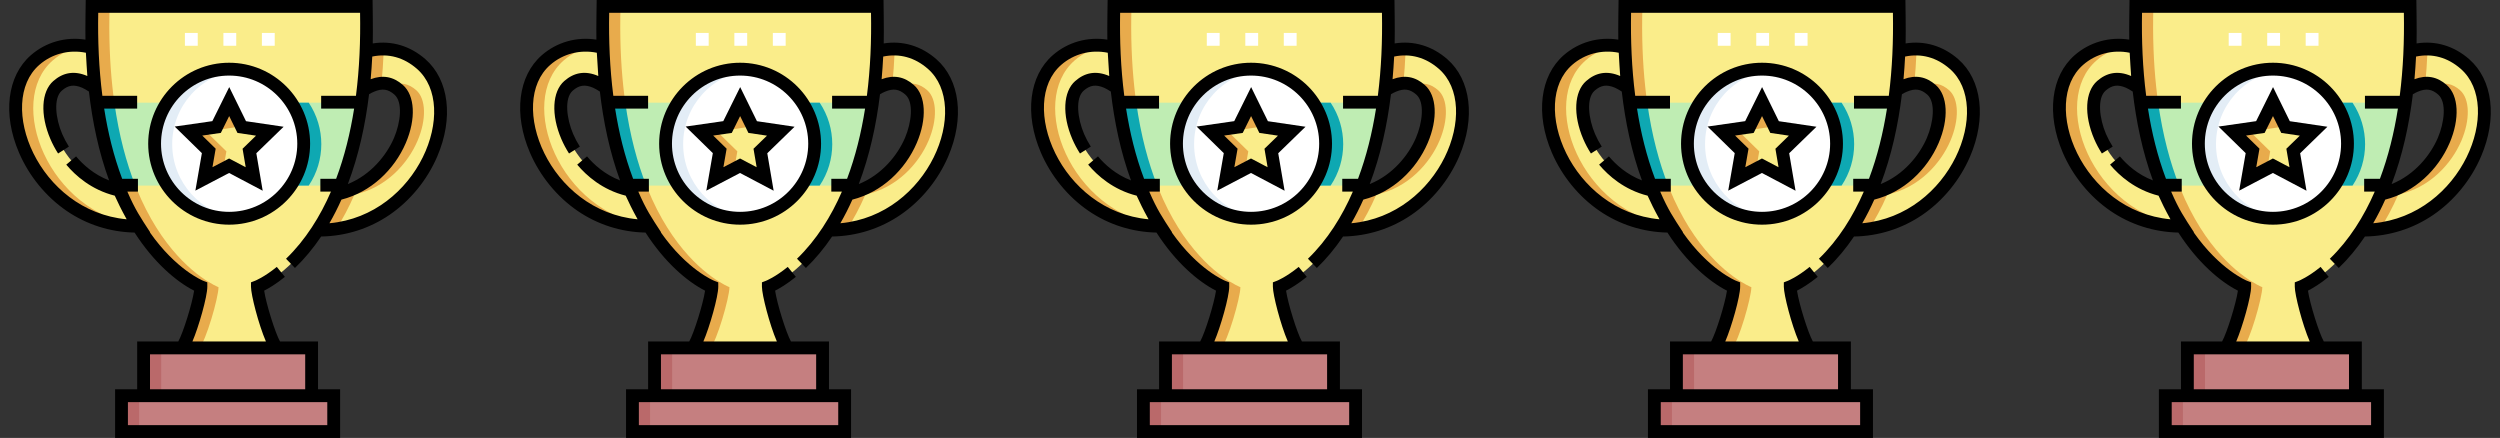
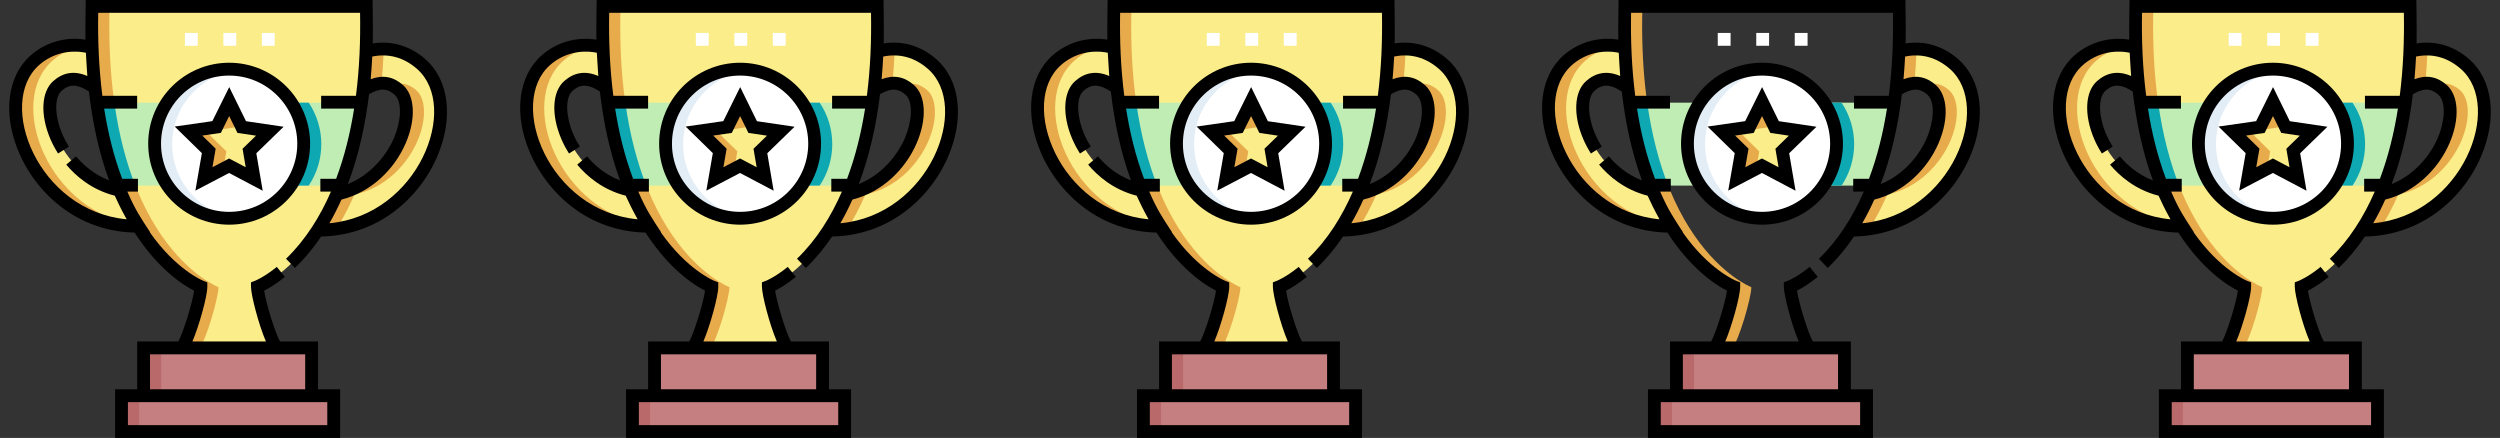
<svg xmlns="http://www.w3.org/2000/svg" width="137" height="24" viewBox="0 0 137 24" fill="none">
  <rect x="0" y="0" width="137" height="24" fill="#333333" stroke="none" />
  <g clip-path="url(#clip0_105_9222)">
    <path d="M20.102 0.375C19.267 0.375 5.881 0.375 5.067 0.375C4.708 13.312 11.037 15.737 11.037 15.737C11.037 16.309 10.343 18.704 9.977 19.088H15.192C14.826 18.704 14.133 16.309 14.133 15.737C14.133 15.737 20.462 13.312 20.102 0.375Z" fill="#FAED8A" />
    <path d="M6.005 0.375H5.067C4.708 13.312 11.037 15.737 11.037 15.737C11.037 16.309 10.343 18.704 9.977 19.088H10.915C11.28 18.704 11.974 16.309 11.974 15.737C11.974 15.737 5.645 13.312 6.005 0.375Z" fill="#E8AB4C" />
    <path d="M6.686 21.708H18.314V23.672H6.686V21.708Z" fill="#C57F80" />
    <path d="M7.896 19.088H17.104V21.708H7.896V19.088Z" fill="#C57F80" />
    <path d="M1.947 3.316C2.822 2.55 3.987 2.322 5.073 2.637C5.105 3.39 5.153 4.166 5.23 4.836C5.099 4.748 4.842 4.582 4.666 4.508C4.09 4.265 3.632 4.333 3.182 4.727C2.642 5.199 2.614 6.343 3.114 7.507C3.64 8.734 4.815 10.071 6.567 10.443C6.897 11.204 7.255 11.858 7.619 12.418C2.014 12.478 -0.799 5.718 1.947 3.316Z" fill="#FAED8A" />
    <path d="M23.107 3.532C22.233 2.767 21.174 2.53 20.088 2.845C20.056 3.598 20.001 4.309 19.924 4.979C20.055 4.891 20.212 4.798 20.388 4.724C20.965 4.481 21.422 4.549 21.873 4.943C22.413 5.416 22.441 6.559 21.941 7.723C21.414 8.95 20.24 10.287 18.488 10.659C18.158 11.421 17.799 12.075 17.435 12.634C23.041 12.694 25.853 5.935 23.107 3.532Z" fill="#FAED8A" />
    <path d="M12.585 11.983C14.841 11.983 16.67 10.155 16.67 7.898C16.67 5.642 14.841 3.813 12.585 3.813C10.329 3.813 8.5 5.642 8.5 7.898C8.5 10.155 10.329 11.983 12.585 11.983Z" fill="white" />
    <path d="M13.274 6.987L14.814 7.213L13.697 8.298L13.958 9.832L12.581 9.105L11.202 9.827L11.468 8.294L10.356 7.205L11.896 6.984L12.588 5.59L13.274 6.987Z" fill="#FAED8A" />
    <path d="M15.979 5.625C16.9 6.998 16.901 8.799 15.979 10.172H18.689C19.177 8.933 19.587 7.434 19.841 5.625H15.979Z" fill="#BFEDB3" />
    <path d="M9.19 5.625H5.328C5.582 7.434 5.993 8.933 6.48 10.172H9.19C8.269 8.799 8.269 6.998 9.19 5.625Z" fill="#BFEDB3" />
    <path d="M6.686 21.708H7.624V23.672H6.686V21.708Z" fill="#BA696A" />
    <path d="M7.896 19.088H8.834V21.708H7.896V19.088Z" fill="#BA696A" />
    <path d="M4.666 4.508C4.842 4.582 5.099 4.748 5.23 4.836C5.213 4.69 5.198 4.538 5.184 4.383C4.953 4.346 4.74 4.371 4.535 4.458C4.578 4.473 4.622 4.489 4.666 4.508Z" fill="#E8AB4C" />
    <path d="M2.885 3.316C3.381 2.881 3.971 2.62 4.587 2.533C3.648 2.402 2.692 2.664 1.947 3.316C0.766 4.349 0.548 6.284 1.391 8.247C1.916 9.469 2.798 10.549 3.874 11.287C4.973 12.04 6.253 12.432 7.62 12.418C7.607 12.398 7.594 12.377 7.581 12.357C2.629 11.68 0.306 5.572 2.885 3.316Z" fill="#E8AB4C" />
    <path d="M20.903 4.587C20.958 4.033 21 3.453 21.025 2.845C21.177 2.801 21.328 2.768 21.478 2.745C21.029 2.675 20.561 2.707 20.088 2.845C20.056 3.598 20.001 4.309 19.924 4.979C20.209 4.786 20.562 4.617 20.903 4.587Z" fill="#E8AB4C" />
    <path d="M19.425 10.66C21.177 10.287 22.352 8.95 22.878 7.723C23.379 6.559 23.35 5.416 22.81 4.943C22.394 4.579 21.972 4.494 21.457 4.674C21.598 4.734 21.736 4.823 21.873 4.943C22.413 5.416 22.441 6.559 21.941 7.723C21.414 8.95 20.24 10.287 18.488 10.66C18.157 11.421 17.799 12.075 17.435 12.634C17.756 12.638 18.072 12.62 18.412 12.573C18.762 12.027 19.107 11.394 19.425 10.66Z" fill="#E8AB4C" />
    <path d="M9.437 7.898C9.437 5.801 11.018 4.073 13.053 3.84C10.627 3.563 8.5 5.455 8.5 7.898C8.5 10.338 10.623 12.234 13.053 11.957C11.018 11.724 9.437 9.996 9.437 7.898Z" fill="#E3EDF6" />
    <path d="M13.519 9.105L13.048 9.352L13.958 9.832L13.865 9.288L13.519 9.105Z" fill="#E8AB4C" />
    <path d="M12.233 9.287L12.406 8.294L11.293 7.205L12.834 6.984L13.054 6.54L12.588 5.59L11.896 6.984L10.356 7.205L11.468 8.294L11.202 9.827L12.233 9.287Z" fill="#E8AB4C" />
    <path d="M16.917 5.625H15.979C16.9 6.998 16.901 8.799 15.979 10.172H16.917C17.838 8.799 17.838 6.998 16.917 5.625Z" fill="#0EA8B2" />
    <path d="M5.328 5.625C5.582 7.434 5.993 8.933 6.48 10.172H7.418C6.93 8.933 6.52 7.434 6.266 5.625H5.328Z" fill="#0EA8B2" />
    <path d="M23.312 3.244C22.477 2.514 21.468 2.215 20.427 2.38C20.446 1.718 20.417 0 20.417 0H4.698C4.698 0 4.67 1.576 4.683 2.172C3.605 2.001 2.513 2.306 1.689 3.027C0.391 4.163 0.136 6.257 1.04 8.362C1.591 9.644 2.517 10.778 3.648 11.554C4.747 12.307 6.033 12.717 7.375 12.745C8.423 14.374 9.648 15.424 10.638 15.929C10.534 16.639 10.037 18.237 9.77 18.713H7.517V21.333H6.307V24H18.638V21.333H17.428V18.713H15.345C15.078 18.237 14.581 16.638 14.476 15.928C14.72 15.804 15.125 15.568 15.613 15.172L15.169 14.626C14.48 15.186 13.983 15.384 13.98 15.385L13.754 15.472V15.713C13.754 16.155 14.168 17.777 14.572 18.713H10.545C10.884 17.927 11.361 16.263 11.361 15.713L11.36 15.473L11.136 15.386C11.121 15.38 9.651 14.786 8.214 12.734L8.232 12.733C7.691 11.902 7.413 11.5 6.979 10.5H7.559V9.797H6.695C6.227 8.553 5.915 7.266 5.709 5.953H7.516V5.25H5.61C5.416 3.734 5.355 2.189 5.383 0.703H19.732C19.76 2.221 19.699 3.743 19.506 5.25H17.599V5.953H19.406C19.197 7.278 18.881 8.571 18.42 9.797H17.556V10.5H18.136C17.553 11.847 16.742 13.153 15.675 14.179L16.163 14.685C16.686 14.182 17.165 13.606 17.599 12.961C18.95 12.939 20.246 12.528 21.352 11.77C22.483 10.995 23.409 9.861 23.96 8.578C24.864 6.473 24.609 4.379 23.312 3.244ZM17.935 23.297H7.01V22.036H17.935V23.297H17.935ZM16.725 21.333H8.22V19.416H16.725V21.333ZM2.152 3.557C2.851 2.944 3.791 2.704 4.707 2.891C4.718 3.158 4.774 4.011 4.786 4.165C4.07 3.856 3.458 3.971 2.923 4.439C2.259 5.02 2.195 6.299 2.763 7.622C2.878 7.89 3.02 8.156 3.183 8.412L3.776 8.034C3.633 7.81 3.51 7.578 3.409 7.344C3.047 6.5 2.915 5.38 3.386 4.968C3.736 4.662 4.049 4.617 4.502 4.808C4.597 4.848 4.74 4.932 4.873 5.017C5.063 6.661 5.402 8.308 5.979 9.887C5.137 9.562 4.543 9.014 4.169 8.57L3.631 9.023C4.14 9.628 5.007 10.4 6.289 10.723C6.444 11.068 6.646 11.485 6.941 12.017C2.075 11.568 -0.226 5.637 2.152 3.557ZM20.225 5.164C20.317 5.109 20.408 5.062 20.498 5.025C20.951 4.833 21.264 4.878 21.614 5.184C22.085 5.596 21.953 6.716 21.591 7.561C21.189 8.495 20.334 9.575 19.062 10.086C19.655 8.521 20.019 6.859 20.225 5.164ZM18.052 12.234C18.288 11.825 18.51 11.389 18.711 10.939C20.324 10.533 21.61 9.299 22.237 7.838C22.805 6.515 22.741 5.236 22.077 4.655C21.551 4.194 20.973 4.091 20.313 4.341C20.35 3.928 20.38 3.495 20.4 3.099C21.288 2.914 22.131 3.145 22.849 3.773C25.227 5.854 22.923 11.79 18.052 12.234Z" fill="black" />
    <path d="M12.557 12.312C15.004 12.312 16.994 10.321 16.994 7.875C16.994 5.429 15.004 3.438 12.557 3.438C10.111 3.438 8.121 5.429 8.121 7.875C8.121 10.321 10.111 12.312 12.557 12.312ZM12.557 4.142C14.616 4.142 16.291 5.816 16.291 7.875C16.291 9.934 14.616 11.609 12.557 11.609C10.499 11.609 8.824 9.934 8.824 7.875C8.824 5.816 10.499 4.142 12.557 4.142Z" fill="black" />
    <path d="M11.063 8.392L10.707 10.446L12.553 9.479L14.396 10.452L14.047 8.398L15.542 6.946L13.481 6.642L12.562 4.772L11.636 6.639L9.573 6.935L11.063 8.392ZM12.102 7.283L12.559 6.361L13.013 7.284L14.03 7.434L13.293 8.151L13.465 9.165L12.555 8.685L11.643 9.162L11.819 8.148L11.083 7.429L12.102 7.283Z" fill="black" />
    <path d="M15.055 2.508H14.352V1.805H15.055V2.508ZM12.946 2.508H12.243V1.805H12.946V2.508ZM10.836 2.508H10.133V1.805H10.836V2.508Z" fill="white" />
  </g>
  <g clip-path="url(#clip1_105_9222)">
    <path d="M48.102 0.375C47.267 0.375 33.882 0.375 33.067 0.375C32.708 13.312 39.037 15.737 39.037 15.737C39.037 16.309 38.343 18.704 37.977 19.088H43.192C42.827 18.704 42.133 16.309 42.133 15.737C42.133 15.737 48.462 13.312 48.102 0.375Z" fill="#FAED8A" />
    <path d="M34.005 0.375H33.067C32.708 13.312 39.037 15.737 39.037 15.737C39.037 16.309 38.343 18.704 37.977 19.088H38.915C39.281 18.704 39.974 16.309 39.974 15.737C39.974 15.737 33.645 13.312 34.005 0.375Z" fill="#E8AB4C" />
    <path d="M34.686 21.708H46.314V23.672H34.686V21.708Z" fill="#C57F80" />
    <path d="M35.896 19.088H45.104V21.708H35.896V19.088Z" fill="#C57F80" />
    <path d="M29.947 3.316C30.822 2.55 31.987 2.322 33.073 2.637C33.105 3.39 33.153 4.166 33.23 4.836C33.099 4.748 32.842 4.582 32.666 4.508C32.09 4.265 31.632 4.333 31.182 4.727C30.642 5.199 30.614 6.343 31.113 7.507C31.64 8.734 32.815 10.071 34.567 10.443C34.897 11.204 35.255 11.858 35.619 12.418C30.014 12.478 27.201 5.718 29.947 3.316Z" fill="#FAED8A" />
    <path d="M51.107 3.532C50.233 2.767 49.174 2.53 48.088 2.845C48.056 3.598 48.001 4.309 47.923 4.979C48.054 4.891 48.212 4.798 48.388 4.724C48.965 4.481 49.422 4.549 49.873 4.943C50.413 5.416 50.441 6.559 49.941 7.723C49.414 8.95 48.24 10.287 46.488 10.659C46.158 11.421 45.8 12.075 45.435 12.634C51.041 12.694 53.853 5.935 51.107 3.532Z" fill="#FAED8A" />
    <path d="M40.585 11.983C42.841 11.983 44.67 10.155 44.67 7.898C44.67 5.642 42.841 3.813 40.585 3.813C38.329 3.813 36.5 5.642 36.5 7.898C36.5 10.155 38.329 11.983 40.585 11.983Z" fill="white" />
    <path d="M41.274 6.987L42.814 7.213L41.697 8.298L41.958 9.832L40.581 9.105L39.202 9.827L39.468 8.294L38.356 7.205L39.896 6.984L40.587 5.59L41.274 6.987Z" fill="#FAED8A" />
    <path d="M43.979 5.625C44.9 6.998 44.901 8.799 43.979 10.172H46.689C47.177 8.933 47.587 7.434 47.841 5.625H43.979Z" fill="#BFEDB3" />
    <path d="M37.19 5.625H33.328C33.582 7.434 33.993 8.933 34.48 10.172H37.19C36.269 8.799 36.269 6.998 37.19 5.625Z" fill="#BFEDB3" />
    <path d="M34.686 21.708H35.624V23.672H34.686V21.708Z" fill="#BA696A" />
-     <path d="M35.896 19.088H36.834V21.708H35.896V19.088Z" fill="#BA696A" />
    <path d="M32.666 4.508C32.842 4.582 33.099 4.748 33.23 4.836C33.213 4.69 33.198 4.538 33.184 4.383C32.953 4.346 32.74 4.371 32.535 4.458C32.578 4.473 32.622 4.489 32.666 4.508Z" fill="#E8AB4C" />
    <path d="M30.885 3.316C31.381 2.881 31.971 2.62 32.587 2.533C31.648 2.402 30.692 2.664 29.947 3.316C28.766 4.349 28.548 6.284 29.391 8.247C29.916 9.469 30.798 10.549 31.874 11.287C32.973 12.04 34.253 12.432 35.62 12.418C35.606 12.398 35.594 12.377 35.581 12.357C30.629 11.68 28.306 5.572 30.885 3.316Z" fill="#E8AB4C" />
    <path d="M48.903 4.587C48.958 4.033 49 3.453 49.025 2.845C49.177 2.801 49.328 2.768 49.478 2.745C49.029 2.675 48.561 2.707 48.088 2.845C48.056 3.598 48.001 4.309 47.923 4.979C48.209 4.786 48.562 4.617 48.903 4.587Z" fill="#E8AB4C" />
    <path d="M47.425 10.66C49.177 10.287 50.352 8.95 50.879 7.723C51.379 6.559 51.35 5.416 50.81 4.943C50.394 4.579 49.972 4.494 49.457 4.674C49.598 4.734 49.736 4.823 49.873 4.943C50.413 5.416 50.441 6.559 49.941 7.723C49.414 8.95 48.239 10.287 46.487 10.66C46.157 11.421 45.799 12.075 45.435 12.634C45.756 12.638 46.072 12.62 46.411 12.573C46.762 12.027 47.107 11.394 47.425 10.66Z" fill="#E8AB4C" />
    <path d="M37.437 7.898C37.437 5.801 39.018 4.073 41.053 3.84C38.627 3.563 36.5 5.455 36.5 7.898C36.5 10.338 38.623 12.234 41.053 11.957C39.018 11.724 37.437 9.996 37.437 7.898Z" fill="#E3EDF6" />
-     <path d="M41.519 9.105L41.048 9.352L41.958 9.832L41.865 9.288L41.519 9.105Z" fill="#E8AB4C" />
    <path d="M40.233 9.287L40.406 8.294L39.293 7.205L40.834 6.984L41.054 6.54L40.587 5.59L39.896 6.984L38.356 7.205L39.468 8.294L39.202 9.827L40.233 9.287Z" fill="#E8AB4C" />
    <path d="M44.917 5.625H43.979C44.9 6.998 44.901 8.799 43.979 10.172H44.917C45.838 8.799 45.838 6.998 44.917 5.625Z" fill="#0EA8B2" />
    <path d="M33.328 5.625C33.582 7.434 33.993 8.933 34.48 10.172H35.418C34.93 8.933 34.52 7.434 34.266 5.625H33.328Z" fill="#0EA8B2" />
    <path d="M51.312 3.244C50.477 2.514 49.468 2.215 48.428 2.38C48.446 1.718 48.417 0 48.417 0H32.698C32.698 0 32.67 1.576 32.683 2.172C31.605 2.001 30.513 2.306 29.689 3.027C28.391 4.163 28.136 6.257 29.04 8.362C29.591 9.644 30.517 10.778 31.648 11.554C32.747 12.307 34.033 12.717 35.375 12.745C36.422 14.374 37.648 15.424 38.638 15.929C38.534 16.639 38.036 18.237 37.77 18.713H35.517V21.333H34.307V24H46.638V21.333H45.428V18.713H43.345C43.078 18.237 42.581 16.638 42.476 15.928C42.72 15.804 43.125 15.568 43.613 15.172L43.169 14.626C42.48 15.186 41.983 15.384 41.98 15.385L41.754 15.472V15.713C41.754 16.155 42.168 17.777 42.572 18.713H38.545C38.884 17.927 39.361 16.263 39.361 15.713L39.36 15.473L39.136 15.386C39.121 15.38 37.651 14.786 36.214 12.734L36.232 12.733C35.691 11.902 35.413 11.5 34.979 10.5H35.559V9.797H34.695C34.227 8.553 33.916 7.266 33.709 5.953H35.516V5.25H33.61C33.416 3.734 33.355 2.189 33.383 0.703H47.731C47.76 2.221 47.699 3.743 47.506 5.25H45.599V5.953H47.406C47.197 7.278 46.881 8.571 46.42 9.797H45.556V10.5H46.136C45.553 11.847 44.742 13.153 43.675 14.179L44.163 14.685C44.686 14.182 45.165 13.606 45.599 12.961C46.95 12.939 48.246 12.528 49.352 11.77C50.483 10.995 51.409 9.861 51.96 8.578C52.864 6.473 52.609 4.379 51.312 3.244ZM45.935 23.297H35.01V22.036H45.935V23.297H45.935ZM44.725 21.333H36.221V19.416H44.725V21.333ZM30.152 3.557C30.851 2.944 31.791 2.704 32.706 2.891C32.718 3.158 32.774 4.011 32.786 4.165C32.069 3.856 31.458 3.971 30.923 4.439C30.259 5.02 30.195 6.299 30.763 7.622C30.878 7.89 31.02 8.156 31.183 8.412L31.776 8.034C31.633 7.81 31.51 7.578 31.409 7.344C31.047 6.5 30.915 5.38 31.386 4.968C31.736 4.662 32.049 4.617 32.502 4.808C32.597 4.848 32.74 4.932 32.873 5.017C33.063 6.661 33.402 8.308 33.979 9.887C33.137 9.562 32.542 9.014 32.169 8.57L31.631 9.023C32.14 9.628 33.007 10.4 34.289 10.723C34.444 11.068 34.647 11.485 34.941 12.017C30.075 11.568 27.774 5.637 30.152 3.557ZM48.225 5.164C48.317 5.109 48.408 5.062 48.498 5.025C48.951 4.833 49.264 4.878 49.614 5.184C50.085 5.596 49.953 6.716 49.591 7.561C49.19 8.495 48.334 9.575 47.062 10.086C47.655 8.521 48.019 6.859 48.225 5.164ZM46.052 12.234C46.288 11.825 46.51 11.389 46.711 10.939C48.324 10.533 49.61 9.299 50.237 7.838C50.805 6.515 50.741 5.236 50.077 4.655C49.551 4.194 48.973 4.091 48.313 4.341C48.35 3.928 48.38 3.495 48.4 3.099C49.288 2.914 50.13 3.145 50.849 3.773C53.227 5.854 50.923 11.79 46.052 12.234Z" fill="black" />
    <path d="M40.557 12.312C43.004 12.312 44.994 10.321 44.994 7.875C44.994 5.429 43.004 3.438 40.557 3.438C38.111 3.438 36.121 5.429 36.121 7.875C36.121 10.321 38.111 12.312 40.557 12.312ZM40.557 4.142C42.616 4.142 44.291 5.816 44.291 7.875C44.291 9.934 42.616 11.609 40.557 11.609C38.499 11.609 36.824 9.934 36.824 7.875C36.824 5.816 38.499 4.142 40.557 4.142Z" fill="black" />
    <path d="M39.063 8.392L38.707 10.446L40.553 9.479L42.396 10.452L42.047 8.398L43.542 6.946L41.481 6.642L40.562 4.772L39.636 6.639L37.573 6.935L39.063 8.392ZM40.102 7.283L40.559 6.361L41.013 7.284L42.031 7.434L41.292 8.151L41.465 9.165L40.555 8.685L39.643 9.162L39.819 8.148L39.083 7.429L40.102 7.283Z" fill="black" />
    <path d="M43.055 2.508H42.352V1.805H43.055V2.508ZM40.946 2.508H40.243V1.805H40.946V2.508ZM38.836 2.508H38.133V1.805H38.836V2.508Z" fill="white" />
  </g>
  <g clip-path="url(#clip2_105_9222)">
    <path d="M76.102 0.375C75.267 0.375 61.882 0.375 61.067 0.375C60.708 13.312 67.037 15.737 67.037 15.737C67.037 16.309 66.343 18.704 65.977 19.088H71.192C70.826 18.704 70.133 16.309 70.133 15.737C70.133 15.737 76.462 13.312 76.102 0.375Z" fill="#FAED8A" />
    <path d="M62.005 0.375H61.067C60.708 13.312 67.037 15.737 67.037 15.737C67.037 16.309 66.343 18.704 65.977 19.088H66.915C67.281 18.704 67.974 16.309 67.974 15.737C67.974 15.737 61.645 13.312 62.005 0.375Z" fill="#E8AB4C" />
    <path d="M62.686 21.708H74.314V23.672H62.686V21.708Z" fill="#C57F80" />
    <path d="M63.896 19.088H73.104V21.708H63.896V19.088Z" fill="#C57F80" />
    <path d="M57.947 3.316C58.822 2.55 59.987 2.322 61.073 2.637C61.105 3.39 61.153 4.166 61.23 4.836C61.099 4.748 60.842 4.582 60.666 4.508C60.09 4.265 59.632 4.333 59.182 4.727C58.642 5.199 58.614 6.343 59.114 7.507C59.641 8.734 60.815 10.071 62.567 10.443C62.897 11.204 63.255 11.858 63.619 12.418C58.014 12.478 55.201 5.718 57.947 3.316Z" fill="#FAED8A" />
    <path d="M79.107 3.532C78.233 2.767 77.174 2.53 76.088 2.845C76.056 3.598 76.001 4.309 75.924 4.979C76.055 4.891 76.213 4.798 76.388 4.724C76.965 4.481 77.422 4.549 77.873 4.943C78.413 5.416 78.441 6.559 77.941 7.723C77.414 8.95 76.24 10.287 74.488 10.659C74.158 11.421 73.799 12.075 73.435 12.634C79.041 12.694 81.853 5.935 79.107 3.532Z" fill="#FAED8A" />
    <path d="M68.585 11.983C70.841 11.983 72.67 10.155 72.67 7.898C72.67 5.642 70.841 3.813 68.585 3.813C66.329 3.813 64.5 5.642 64.5 7.898C64.5 10.155 66.329 11.983 68.585 11.983Z" fill="white" />
    <path d="M69.274 6.987L70.814 7.213L69.697 8.298L69.958 9.832L68.581 9.105L67.202 9.827L67.468 8.294L66.356 7.205L67.896 6.984L68.588 5.59L69.274 6.987Z" fill="#FAED8A" />
    <path d="M71.979 5.625C72.9 6.998 72.901 8.799 71.979 10.172H74.689C75.177 8.933 75.587 7.434 75.841 5.625H71.979Z" fill="#BFEDB3" />
    <path d="M65.19 5.625H61.328C61.582 7.434 61.993 8.933 62.48 10.172H65.19C64.269 8.799 64.269 6.998 65.19 5.625Z" fill="#BFEDB3" />
    <path d="M62.686 21.708H63.624V23.672H62.686V21.708Z" fill="#BA696A" />
    <path d="M63.896 19.088H64.834V21.708H63.896V19.088Z" fill="#BA696A" />
    <path d="M60.666 4.508C60.842 4.582 61.099 4.748 61.23 4.836C61.213 4.69 61.198 4.538 61.184 4.383C60.953 4.346 60.74 4.371 60.535 4.458C60.578 4.473 60.622 4.489 60.666 4.508Z" fill="#E8AB4C" />
    <path d="M58.885 3.316C59.381 2.881 59.971 2.62 60.587 2.533C59.648 2.402 58.692 2.664 57.947 3.316C56.766 4.349 56.548 6.284 57.391 8.247C57.916 9.469 58.798 10.549 59.874 11.287C60.973 12.04 62.253 12.432 63.62 12.418C63.606 12.398 63.594 12.377 63.581 12.357C58.629 11.68 56.306 5.572 58.885 3.316Z" fill="#E8AB4C" />
    <path d="M76.903 4.587C76.958 4.033 77 3.453 77.025 2.845C77.177 2.801 77.328 2.768 77.478 2.745C77.029 2.675 76.561 2.707 76.088 2.845C76.056 3.598 76.001 4.309 75.924 4.979C76.209 4.786 76.562 4.617 76.903 4.587Z" fill="#E8AB4C" />
    <path d="M75.425 10.66C77.177 10.287 78.352 8.95 78.879 7.723C79.379 6.559 79.35 5.416 78.81 4.943C78.394 4.579 77.972 4.494 77.457 4.674C77.598 4.734 77.736 4.823 77.873 4.943C78.413 5.416 78.441 6.559 77.941 7.723C77.414 8.95 76.24 10.287 74.487 10.66C74.157 11.421 73.799 12.075 73.435 12.634C73.756 12.638 74.072 12.62 74.412 12.573C74.762 12.027 75.107 11.394 75.425 10.66Z" fill="#E8AB4C" />
    <path d="M65.437 7.898C65.437 5.801 67.018 4.073 69.053 3.84C66.627 3.563 64.5 5.455 64.5 7.898C64.5 10.338 66.623 12.234 69.053 11.957C67.018 11.724 65.437 9.996 65.437 7.898Z" fill="#E3EDF6" />
    <path d="M69.519 9.105L69.048 9.352L69.958 9.832L69.865 9.288L69.519 9.105Z" fill="#E8AB4C" />
    <path d="M68.234 9.287L68.406 8.294L67.293 7.205L68.834 6.984L69.054 6.54L68.588 5.59L67.896 6.984L66.356 7.205L67.468 8.294L67.202 9.827L68.234 9.287Z" fill="#E8AB4C" />
    <path d="M72.917 5.625H71.979C72.9 6.998 72.901 8.799 71.979 10.172H72.917C73.838 8.799 73.838 6.998 72.917 5.625Z" fill="#0EA8B2" />
    <path d="M61.328 5.625C61.582 7.434 61.993 8.933 62.48 10.172H63.418C62.93 8.933 62.52 7.434 62.266 5.625H61.328Z" fill="#0EA8B2" />
    <path d="M79.312 3.244C78.477 2.514 77.468 2.215 76.427 2.38C76.446 1.718 76.417 0 76.417 0H60.698C60.698 0 60.67 1.576 60.683 2.172C59.605 2.001 58.513 2.306 57.689 3.027C56.391 4.163 56.136 6.257 57.04 8.362C57.591 9.644 58.517 10.778 59.648 11.554C60.747 12.307 62.033 12.717 63.375 12.745C64.422 14.374 65.648 15.424 66.638 15.929C66.534 16.639 66.037 18.237 65.77 18.713H63.517V21.333H62.307V24H74.638V21.333H73.428V18.713H71.345C71.078 18.237 70.581 16.638 70.476 15.928C70.72 15.804 71.125 15.568 71.613 15.172L71.169 14.626C70.48 15.186 69.984 15.384 69.98 15.385L69.754 15.472V15.713C69.754 16.155 70.168 17.777 70.572 18.713H66.545C66.884 17.927 67.361 16.263 67.361 15.713L67.36 15.473L67.136 15.386C67.121 15.38 65.651 14.786 64.214 12.734L64.232 12.733C63.691 11.902 63.413 11.5 62.979 10.5H63.559V9.797H62.695C62.227 8.553 61.916 7.266 61.709 5.953H63.516V5.25H61.61C61.416 3.734 61.355 2.189 61.383 0.703H75.731C75.76 2.221 75.699 3.743 75.506 5.25H73.599V5.953H75.406C75.197 7.278 74.881 8.571 74.42 9.797H73.556V10.5H74.136C73.553 11.847 72.742 13.153 71.675 14.179L72.163 14.685C72.686 14.182 73.165 13.606 73.599 12.961C74.95 12.939 76.246 12.528 77.352 11.77C78.483 10.995 79.409 9.861 79.96 8.578C80.864 6.473 80.609 4.379 79.312 3.244ZM73.935 23.297H63.01V22.036H73.935V23.297H73.935ZM72.725 21.333H64.221V19.416H72.725V21.333ZM58.152 3.557C58.851 2.944 59.791 2.704 60.706 2.891C60.718 3.158 60.774 4.011 60.786 4.165C60.069 3.856 59.458 3.971 58.923 4.439C58.259 5.02 58.195 6.299 58.763 7.622C58.878 7.89 59.02 8.156 59.183 8.412L59.776 8.034C59.633 7.81 59.51 7.578 59.409 7.344C59.047 6.5 58.915 5.38 59.386 4.968C59.736 4.662 60.049 4.617 60.502 4.808C60.597 4.848 60.74 4.932 60.873 5.017C61.063 6.661 61.402 8.308 61.979 9.887C61.137 9.562 60.542 9.014 60.169 8.57L59.631 9.023C60.14 9.628 61.007 10.4 62.289 10.723C62.444 11.068 62.647 11.485 62.941 12.017C58.075 11.568 55.774 5.637 58.152 3.557ZM76.225 5.164C76.317 5.109 76.408 5.062 76.498 5.025C76.951 4.833 77.264 4.878 77.614 5.184C78.085 5.596 77.954 6.716 77.591 7.561C77.189 8.495 76.334 9.575 75.062 10.086C75.655 8.521 76.019 6.859 76.225 5.164ZM74.052 12.234C74.288 11.825 74.51 11.389 74.711 10.939C76.324 10.533 77.61 9.299 78.237 7.838C78.805 6.515 78.741 5.236 78.077 4.655C77.551 4.194 76.973 4.091 76.313 4.341C76.35 3.928 76.38 3.495 76.4 3.099C77.288 2.914 78.13 3.145 78.849 3.773C81.227 5.854 78.923 11.79 74.052 12.234Z" fill="black" />
    <path d="M68.557 12.312C71.004 12.312 72.994 10.321 72.994 7.875C72.994 5.429 71.004 3.438 68.557 3.438C66.111 3.438 64.121 5.429 64.121 7.875C64.121 10.321 66.111 12.312 68.557 12.312ZM68.557 4.142C70.616 4.142 72.291 5.816 72.291 7.875C72.291 9.934 70.616 11.609 68.557 11.609C66.499 11.609 64.824 9.934 64.824 7.875C64.824 5.816 66.499 4.142 68.557 4.142Z" fill="black" />
    <path d="M67.063 8.392L66.707 10.446L68.553 9.479L70.396 10.452L70.047 8.398L71.542 6.946L69.481 6.642L68.562 4.772L67.636 6.639L65.573 6.935L67.063 8.392ZM68.102 7.283L68.559 6.361L69.013 7.284L70.031 7.434L69.293 8.151L69.465 9.165L68.555 8.685L67.643 9.162L67.819 8.148L67.083 7.429L68.102 7.283Z" fill="black" />
    <path d="M71.055 2.508H70.352V1.805H71.055V2.508ZM68.946 2.508H68.243V1.805H68.946V2.508ZM66.836 2.508H66.133V1.805H66.836V2.508Z" fill="white" />
  </g>
  <g clip-path="url(#clip3_105_9222)">
-     <path d="M104.102 0.375C103.267 0.375 89.882 0.375 89.067 0.375C88.708 13.312 95.037 15.737 95.037 15.737C95.037 16.309 94.343 18.704 93.977 19.088H99.192C98.826 18.704 98.133 16.309 98.133 15.737C98.133 15.737 104.462 13.312 104.102 0.375Z" fill="#FAED8A" />
    <path d="M90.004 0.375H89.067C88.708 13.312 95.037 15.737 95.037 15.737C95.037 16.309 94.343 18.704 93.977 19.088H94.915C95.281 18.704 95.974 16.309 95.974 15.737C95.974 15.737 89.645 13.312 90.004 0.375Z" fill="#E8AB4C" />
    <path d="M90.686 21.708H102.314V23.672H90.686V21.708Z" fill="#C57F80" />
    <path d="M91.896 19.088H101.104V21.708H91.896V19.088Z" fill="#C57F80" />
    <path d="M85.947 3.316C86.822 2.55 87.987 2.322 89.073 2.637C89.105 3.39 89.153 4.166 89.23 4.836C89.099 4.748 88.842 4.582 88.666 4.508C88.09 4.265 87.632 4.333 87.182 4.727C86.642 5.199 86.614 6.343 87.114 7.507C87.641 8.734 88.815 10.071 90.567 10.443C90.897 11.204 91.255 11.858 91.619 12.418C86.014 12.478 83.201 5.718 85.947 3.316Z" fill="#FAED8A" />
    <path d="M107.107 3.532C106.233 2.767 105.174 2.53 104.088 2.845C104.056 3.598 104.001 4.309 103.924 4.979C104.054 4.891 104.212 4.798 104.388 4.724C104.965 4.481 105.422 4.549 105.873 4.943C106.413 5.416 106.441 6.559 105.941 7.723C105.414 8.95 104.24 10.287 102.488 10.659C102.158 11.421 101.799 12.075 101.435 12.634C107.041 12.694 109.853 5.935 107.107 3.532Z" fill="#FAED8A" />
    <path d="M96.585 11.983C98.841 11.983 100.67 10.155 100.67 7.898C100.67 5.642 98.841 3.813 96.585 3.813C94.329 3.813 92.5 5.642 92.5 7.898C92.5 10.155 94.329 11.983 96.585 11.983Z" fill="white" />
    <path d="M97.274 6.987L98.814 7.213L97.697 8.298L97.958 9.832L96.581 9.105L95.202 9.827L95.468 8.294L94.356 7.205L95.896 6.984L96.588 5.59L97.274 6.987Z" fill="#FAED8A" />
    <path d="M99.979 5.625C100.9 6.998 100.901 8.799 99.979 10.172H102.689C103.177 8.933 103.587 7.434 103.841 5.625H99.979Z" fill="#BFEDB3" />
    <path d="M93.19 5.625H89.328C89.582 7.434 89.993 8.933 90.48 10.172H93.19C92.269 8.799 92.269 6.998 93.19 5.625Z" fill="#BFEDB3" />
    <path d="M90.686 21.708H91.624V23.672H90.686V21.708Z" fill="#BA696A" />
    <path d="M91.896 19.088H92.834V21.708H91.896V19.088Z" fill="#BA696A" />
    <path d="M88.666 4.508C88.842 4.582 89.099 4.748 89.23 4.836C89.213 4.69 89.198 4.538 89.184 4.383C88.953 4.346 88.74 4.371 88.535 4.458C88.578 4.473 88.622 4.489 88.666 4.508Z" fill="#E8AB4C" />
    <path d="M86.885 3.316C87.381 2.881 87.971 2.62 88.587 2.533C87.648 2.402 86.692 2.664 85.947 3.316C84.766 4.349 84.548 6.284 85.391 8.247C85.916 9.469 86.798 10.549 87.874 11.287C88.973 12.04 90.253 12.432 91.62 12.418C91.606 12.398 91.594 12.377 91.581 12.357C86.629 11.68 84.306 5.572 86.885 3.316Z" fill="#E8AB4C" />
    <path d="M104.903 4.587C104.958 4.033 105 3.453 105.025 2.845C105.177 2.801 105.328 2.768 105.478 2.745C105.029 2.675 104.561 2.707 104.088 2.845C104.056 3.598 104.001 4.309 103.924 4.979C104.209 4.786 104.562 4.617 104.903 4.587Z" fill="#E8AB4C" />
    <path d="M103.425 10.66C105.177 10.287 106.352 8.95 106.879 7.723C107.379 6.559 107.35 5.416 106.81 4.943C106.394 4.579 105.972 4.494 105.457 4.674C105.598 4.734 105.736 4.823 105.873 4.943C106.413 5.416 106.441 6.559 105.941 7.723C105.414 8.95 104.24 10.287 102.488 10.66C102.158 11.421 101.799 12.075 101.435 12.634C101.756 12.638 102.072 12.62 102.412 12.573C102.762 12.027 103.107 11.394 103.425 10.66Z" fill="#E8AB4C" />
    <path d="M93.437 7.898C93.437 5.801 95.018 4.073 97.053 3.84C94.627 3.563 92.5 5.455 92.5 7.898C92.5 10.338 94.623 12.234 97.053 11.957C95.018 11.724 93.437 9.996 93.437 7.898Z" fill="#E3EDF6" />
    <path d="M97.519 9.105L97.048 9.352L97.958 9.832L97.865 9.288L97.519 9.105Z" fill="#E8AB4C" />
    <path d="M96.234 9.287L96.406 8.294L95.293 7.205L96.834 6.984L97.054 6.54L96.588 5.59L95.896 6.984L94.356 7.205L95.468 8.294L95.202 9.827L96.234 9.287Z" fill="#E8AB4C" />
    <path d="M100.917 5.625H99.979C100.9 6.998 100.901 8.799 99.979 10.172H100.917C101.838 8.799 101.838 6.998 100.917 5.625Z" fill="#0EA8B2" />
    <path d="M89.328 5.625C89.582 7.434 89.993 8.933 90.48 10.172H91.418C90.93 8.933 90.52 7.434 90.266 5.625H89.328Z" fill="#0EA8B2" />
    <path d="M107.312 3.244C106.477 2.514 105.468 2.215 104.428 2.38C104.446 1.718 104.417 0 104.417 0H88.698C88.698 0 88.67 1.576 88.683 2.172C87.605 2.001 86.513 2.306 85.689 3.027C84.391 4.163 84.136 6.257 85.04 8.362C85.591 9.644 86.517 10.778 87.648 11.554C88.747 12.307 90.033 12.717 91.375 12.745C92.422 14.374 93.648 15.424 94.638 15.929C94.534 16.639 94.037 18.237 93.77 18.713H91.517V21.333H90.307V24H102.638V21.333H101.428V18.713H99.345C99.078 18.237 98.581 16.638 98.476 15.928C98.72 15.804 99.125 15.568 99.613 15.172L99.169 14.626C98.48 15.186 97.984 15.384 97.98 15.385L97.754 15.472V15.713C97.754 16.155 98.168 17.777 98.572 18.713H94.545C94.884 17.927 95.361 16.263 95.361 15.713L95.36 15.473L95.136 15.386C95.121 15.38 93.651 14.786 92.214 12.734L92.232 12.733C91.691 11.902 91.413 11.5 90.979 10.5H91.559V9.797H90.695C90.227 8.553 89.915 7.266 89.709 5.953H91.516V5.25H89.61C89.416 3.734 89.355 2.189 89.383 0.703H103.732C103.76 2.221 103.699 3.743 103.506 5.25H101.599V5.953H103.406C103.197 7.278 102.881 8.571 102.42 9.797H101.556V10.5H102.136C101.553 11.847 100.742 13.153 99.675 14.179L100.163 14.685C100.686 14.182 101.165 13.606 101.599 12.961C102.95 12.939 104.246 12.528 105.352 11.77C106.483 10.995 107.409 9.861 107.96 8.578C108.864 6.473 108.609 4.379 107.312 3.244ZM101.935 23.297H91.01V22.036H101.935V23.297H101.935ZM100.725 21.333H92.221V19.416H100.725V21.333ZM86.152 3.557C86.851 2.944 87.791 2.704 88.707 2.891C88.718 3.158 88.774 4.011 88.786 4.165C88.07 3.856 87.458 3.971 86.923 4.439C86.259 5.02 86.195 6.299 86.763 7.622C86.878 7.89 87.019 8.156 87.183 8.412L87.776 8.034C87.633 7.81 87.51 7.578 87.409 7.344C87.046 6.5 86.915 5.38 87.386 4.968C87.736 4.662 88.049 4.617 88.502 4.808C88.597 4.848 88.74 4.932 88.873 5.017C89.063 6.661 89.402 8.308 89.979 9.887C89.137 9.562 88.543 9.014 88.169 8.57L87.631 9.023C88.14 9.628 89.007 10.4 90.289 10.723C90.444 11.068 90.647 11.485 90.941 12.017C86.075 11.568 83.774 5.637 86.152 3.557ZM104.225 5.164C104.317 5.109 104.408 5.062 104.498 5.025C104.951 4.833 105.264 4.878 105.614 5.184C106.085 5.596 105.954 6.716 105.591 7.561C105.189 8.495 104.334 9.575 103.062 10.086C103.655 8.521 104.019 6.859 104.225 5.164ZM102.052 12.234C102.288 11.825 102.51 11.389 102.711 10.939C104.324 10.533 105.61 9.299 106.237 7.838C106.805 6.515 106.741 5.236 106.077 4.655C105.551 4.194 104.973 4.091 104.313 4.341C104.35 3.928 104.38 3.495 104.4 3.099C105.288 2.914 106.131 3.145 106.849 3.773C109.226 5.854 106.923 11.79 102.052 12.234Z" fill="black" />
    <path d="M96.557 12.312C99.004 12.312 100.994 10.321 100.994 7.875C100.994 5.429 99.004 3.438 96.557 3.438C94.111 3.438 92.121 5.429 92.121 7.875C92.121 10.321 94.111 12.312 96.557 12.312ZM96.557 4.142C98.616 4.142 100.291 5.816 100.291 7.875C100.291 9.934 98.616 11.609 96.557 11.609C94.499 11.609 92.824 9.934 92.824 7.875C92.824 5.816 94.499 4.142 96.557 4.142Z" fill="black" />
    <path d="M95.063 8.392L94.707 10.446L96.553 9.479L98.396 10.452L98.047 8.398L99.542 6.946L97.481 6.642L96.562 4.772L95.636 6.639L93.573 6.935L95.063 8.392ZM96.102 7.283L96.559 6.361L97.013 7.284L98.031 7.434L97.293 8.151L97.465 9.165L96.555 8.685L95.643 9.162L95.819 8.148L95.083 7.429L96.102 7.283Z" fill="black" />
    <path d="M99.055 2.508H98.352V1.805H99.055V2.508ZM96.946 2.508H96.243V1.805H96.946V2.508ZM94.836 2.508H94.133V1.805H94.836V2.508Z" fill="white" />
  </g>
  <g clip-path="url(#clip4_105_9222)">
    <path d="M132.102 0.375C131.267 0.375 117.881 0.375 117.067 0.375C116.708 13.312 123.037 15.737 123.037 15.737C123.037 16.309 122.343 18.704 121.977 19.088H127.192C126.826 18.704 126.133 16.309 126.133 15.737C126.133 15.737 132.462 13.312 132.102 0.375Z" fill="#FAED8A" />
    <path d="M118.005 0.375H117.067C116.708 13.312 123.037 15.737 123.037 15.737C123.037 16.309 122.343 18.704 121.977 19.088H122.915C123.281 18.704 123.974 16.309 123.974 15.737C123.974 15.737 117.645 13.312 118.005 0.375Z" fill="#E8AB4C" />
    <path d="M118.686 21.708H130.314V23.672H118.686V21.708Z" fill="#C57F80" />
    <path d="M119.896 19.088H129.104V21.708H119.896V19.088Z" fill="#C57F80" />
    <path d="M113.947 3.316C114.822 2.55 115.987 2.322 117.073 2.637C117.105 3.39 117.153 4.166 117.23 4.836C117.099 4.748 116.842 4.582 116.666 4.508C116.09 4.265 115.632 4.333 115.182 4.727C114.642 5.199 114.614 6.343 115.114 7.507C115.64 8.734 116.815 10.071 118.567 10.443C118.897 11.204 119.255 11.858 119.619 12.418C114.014 12.478 111.201 5.718 113.947 3.316Z" fill="#FAED8A" />
    <path d="M135.107 3.532C134.233 2.767 133.174 2.53 132.088 2.845C132.056 3.598 132.001 4.309 131.924 4.979C132.054 4.891 132.212 4.798 132.388 4.724C132.965 4.481 133.422 4.549 133.873 4.943C134.413 5.416 134.441 6.559 133.941 7.723C133.414 8.95 132.24 10.287 130.488 10.659C130.158 11.421 129.799 12.075 129.435 12.634C135.041 12.694 137.853 5.935 135.107 3.532Z" fill="#FAED8A" />
    <path d="M124.585 11.983C126.841 11.983 128.67 10.155 128.67 7.898C128.67 5.642 126.841 3.813 124.585 3.813C122.329 3.813 120.5 5.642 120.5 7.898C120.5 10.155 122.329 11.983 124.585 11.983Z" fill="white" />
    <path d="M125.274 6.987L126.814 7.213L125.697 8.298L125.958 9.832L124.581 9.105L123.202 9.827L123.468 8.294L122.356 7.205L123.896 6.984L124.588 5.59L125.274 6.987Z" fill="#FAED8A" />
    <path d="M127.979 5.625C128.9 6.998 128.901 8.799 127.979 10.172H130.689C131.177 8.933 131.587 7.434 131.841 5.625H127.979Z" fill="#BFEDB3" />
    <path d="M121.19 5.625H117.328C117.582 7.434 117.993 8.933 118.48 10.172H121.19C120.269 8.799 120.269 6.998 121.19 5.625Z" fill="#BFEDB3" />
    <path d="M118.686 21.708H119.624V23.672H118.686V21.708Z" fill="#BA696A" />
-     <path d="M119.896 19.088H120.834V21.708H119.896V19.088Z" fill="#BA696A" />
    <path d="M116.666 4.508C116.842 4.582 117.099 4.748 117.23 4.836C117.213 4.69 117.198 4.538 117.184 4.383C116.953 4.346 116.74 4.371 116.535 4.458C116.578 4.473 116.622 4.489 116.666 4.508Z" fill="#E8AB4C" />
    <path d="M114.885 3.316C115.381 2.881 115.971 2.62 116.587 2.533C115.648 2.402 114.692 2.664 113.947 3.316C112.766 4.349 112.548 6.284 113.391 8.247C113.916 9.469 114.798 10.549 115.874 11.287C116.973 12.04 118.253 12.432 119.62 12.418C119.607 12.398 119.594 12.377 119.581 12.357C114.629 11.68 112.306 5.572 114.885 3.316Z" fill="#E8AB4C" />
    <path d="M132.903 4.587C132.958 4.033 133 3.453 133.025 2.845C133.177 2.801 133.328 2.768 133.478 2.745C133.029 2.675 132.561 2.707 132.088 2.845C132.056 3.598 132.001 4.309 131.924 4.979C132.209 4.786 132.562 4.617 132.903 4.587Z" fill="#E8AB4C" />
    <path d="M131.425 10.66C133.177 10.287 134.352 8.95 134.879 7.723C135.379 6.559 135.35 5.416 134.81 4.943C134.394 4.579 133.972 4.494 133.457 4.674C133.598 4.734 133.736 4.823 133.873 4.943C134.413 5.416 134.441 6.559 133.941 7.723C133.414 8.95 132.24 10.287 130.488 10.66C130.158 11.421 129.799 12.075 129.435 12.634C129.756 12.638 130.072 12.62 130.412 12.573C130.762 12.027 131.107 11.394 131.425 10.66Z" fill="#E8AB4C" />
    <path d="M121.437 7.898C121.437 5.801 123.018 4.073 125.053 3.84C122.627 3.563 120.5 5.455 120.5 7.898C120.5 10.338 122.623 12.234 125.053 11.957C123.018 11.724 121.437 9.996 121.437 7.898Z" fill="#E3EDF6" />
    <path d="M125.519 9.105L125.048 9.352L125.958 9.832L125.865 9.288L125.519 9.105Z" fill="#E8AB4C" />
    <path d="M124.233 9.287L124.406 8.294L123.293 7.205L124.834 6.984L125.054 6.54L124.588 5.59L123.896 6.984L122.356 7.205L123.468 8.294L123.202 9.827L124.233 9.287Z" fill="#E8AB4C" />
    <path d="M128.917 5.625H127.979C128.9 6.998 128.901 8.799 127.979 10.172H128.917C129.838 8.799 129.838 6.998 128.917 5.625Z" fill="#0EA8B2" />
    <path d="M117.328 5.625C117.582 7.434 117.993 8.933 118.48 10.172H119.418C118.93 8.933 118.52 7.434 118.266 5.625H117.328Z" fill="#0EA8B2" />
    <path d="M135.312 3.244C134.477 2.514 133.468 2.215 132.428 2.38C132.446 1.718 132.417 0 132.417 0H116.698C116.698 0 116.67 1.576 116.683 2.172C115.605 2.001 114.513 2.306 113.689 3.027C112.391 4.163 112.136 6.257 113.04 8.362C113.591 9.644 114.517 10.778 115.648 11.554C116.747 12.307 118.033 12.717 119.375 12.745C120.423 14.374 121.648 15.424 122.638 15.929C122.534 16.639 122.037 18.237 121.77 18.713H119.517V21.333H118.307V24H130.638V21.333H129.428V18.713H127.345C127.078 18.237 126.581 16.638 126.476 15.928C126.72 15.804 127.125 15.568 127.613 15.172L127.169 14.626C126.48 15.186 125.984 15.384 125.98 15.385L125.754 15.472V15.713C125.754 16.155 126.168 17.777 126.572 18.713H122.545C122.884 17.927 123.361 16.263 123.361 15.713L123.36 15.473L123.136 15.386C123.121 15.38 121.651 14.786 120.214 12.734L120.232 12.733C119.691 11.902 119.413 11.5 118.979 10.5H119.559V9.797H118.695C118.227 8.553 117.915 7.266 117.709 5.953H119.516V5.25H117.61C117.416 3.734 117.355 2.189 117.383 0.703H131.732C131.76 2.221 131.699 3.743 131.506 5.25H129.599V5.953H131.406C131.197 7.278 130.881 8.571 130.42 9.797H129.556V10.5H130.136C129.553 11.847 128.742 13.153 127.675 14.179L128.163 14.685C128.686 14.182 129.165 13.606 129.599 12.961C130.95 12.939 132.246 12.528 133.352 11.77C134.483 10.995 135.409 9.861 135.96 8.578C136.864 6.473 136.609 4.379 135.312 3.244ZM129.935 23.297H119.01V22.036H129.935V23.297H129.935ZM128.725 21.333H120.22V19.416H128.725V21.333ZM114.152 3.557C114.851 2.944 115.791 2.704 116.707 2.891C116.718 3.158 116.774 4.011 116.786 4.165C116.07 3.856 115.458 3.971 114.923 4.439C114.259 5.02 114.195 6.299 114.763 7.622C114.878 7.89 115.02 8.156 115.183 8.412L115.776 8.034C115.633 7.81 115.51 7.578 115.409 7.344C115.047 6.5 114.915 5.38 115.386 4.968C115.736 4.662 116.049 4.617 116.502 4.808C116.597 4.848 116.74 4.932 116.873 5.017C117.063 6.661 117.402 8.308 117.979 9.887C117.137 9.562 116.543 9.014 116.169 8.57L115.631 9.023C116.14 9.628 117.007 10.4 118.289 10.723C118.444 11.068 118.646 11.485 118.941 12.017C114.075 11.568 111.774 5.637 114.152 3.557ZM132.225 5.164C132.317 5.109 132.408 5.062 132.498 5.025C132.951 4.833 133.264 4.878 133.614 5.184C134.085 5.596 133.954 6.716 133.591 7.561C133.189 8.495 132.334 9.575 131.062 10.086C131.655 8.521 132.019 6.859 132.225 5.164ZM130.052 12.234C130.288 11.825 130.51 11.389 130.711 10.939C132.324 10.533 133.61 9.299 134.237 7.838C134.805 6.515 134.741 5.236 134.077 4.655C133.551 4.194 132.973 4.091 132.313 4.341C132.35 3.928 132.38 3.495 132.4 3.099C133.288 2.914 134.131 3.145 134.849 3.773C137.226 5.854 134.923 11.79 130.052 12.234Z" fill="black" />
    <path d="M124.557 12.312C127.004 12.312 128.994 10.321 128.994 7.875C128.994 5.429 127.004 3.438 124.557 3.438C122.111 3.438 120.121 5.429 120.121 7.875C120.121 10.321 122.111 12.312 124.557 12.312ZM124.557 4.142C126.616 4.142 128.291 5.816 128.291 7.875C128.291 9.934 126.616 11.609 124.557 11.609C122.499 11.609 120.824 9.934 120.824 7.875C120.824 5.816 122.499 4.142 124.557 4.142Z" fill="black" />
    <path d="M123.063 8.392L122.707 10.446L124.553 9.479L126.396 10.452L126.048 8.398L127.542 6.946L125.481 6.642L124.562 4.772L123.636 6.639L121.573 6.935L123.063 8.392ZM124.102 7.283L124.559 6.361L125.013 7.284L126.031 7.434L125.292 8.151L125.465 9.165L124.555 8.685L123.643 9.162L123.819 8.148L123.083 7.429L124.102 7.283Z" fill="black" />
    <path d="M127.055 2.508H126.352V1.805H127.055V2.508ZM124.946 2.508H124.243V1.805H124.946V2.508ZM122.836 2.508H122.133V1.805H122.836V2.508Z" fill="white" />
  </g>
  <defs>
    <clipPath id="clip0_105_9222">
      <rect width="24" height="24" fill="white" transform="translate(0.5)" />
    </clipPath>
    <clipPath id="clip1_105_9222">
      <rect width="24" height="24" fill="white" transform="translate(28.5)" />
    </clipPath>
    <clipPath id="clip2_105_9222">
      <rect width="24" height="24" fill="white" transform="translate(56.5)" />
    </clipPath>
    <clipPath id="clip3_105_9222">
      <rect width="24" height="24" fill="white" transform="translate(84.5)" />
    </clipPath>
    <clipPath id="clip4_105_9222">
      <rect width="24" height="24" fill="white" transform="translate(112.5)" />
    </clipPath>
  </defs>
</svg>